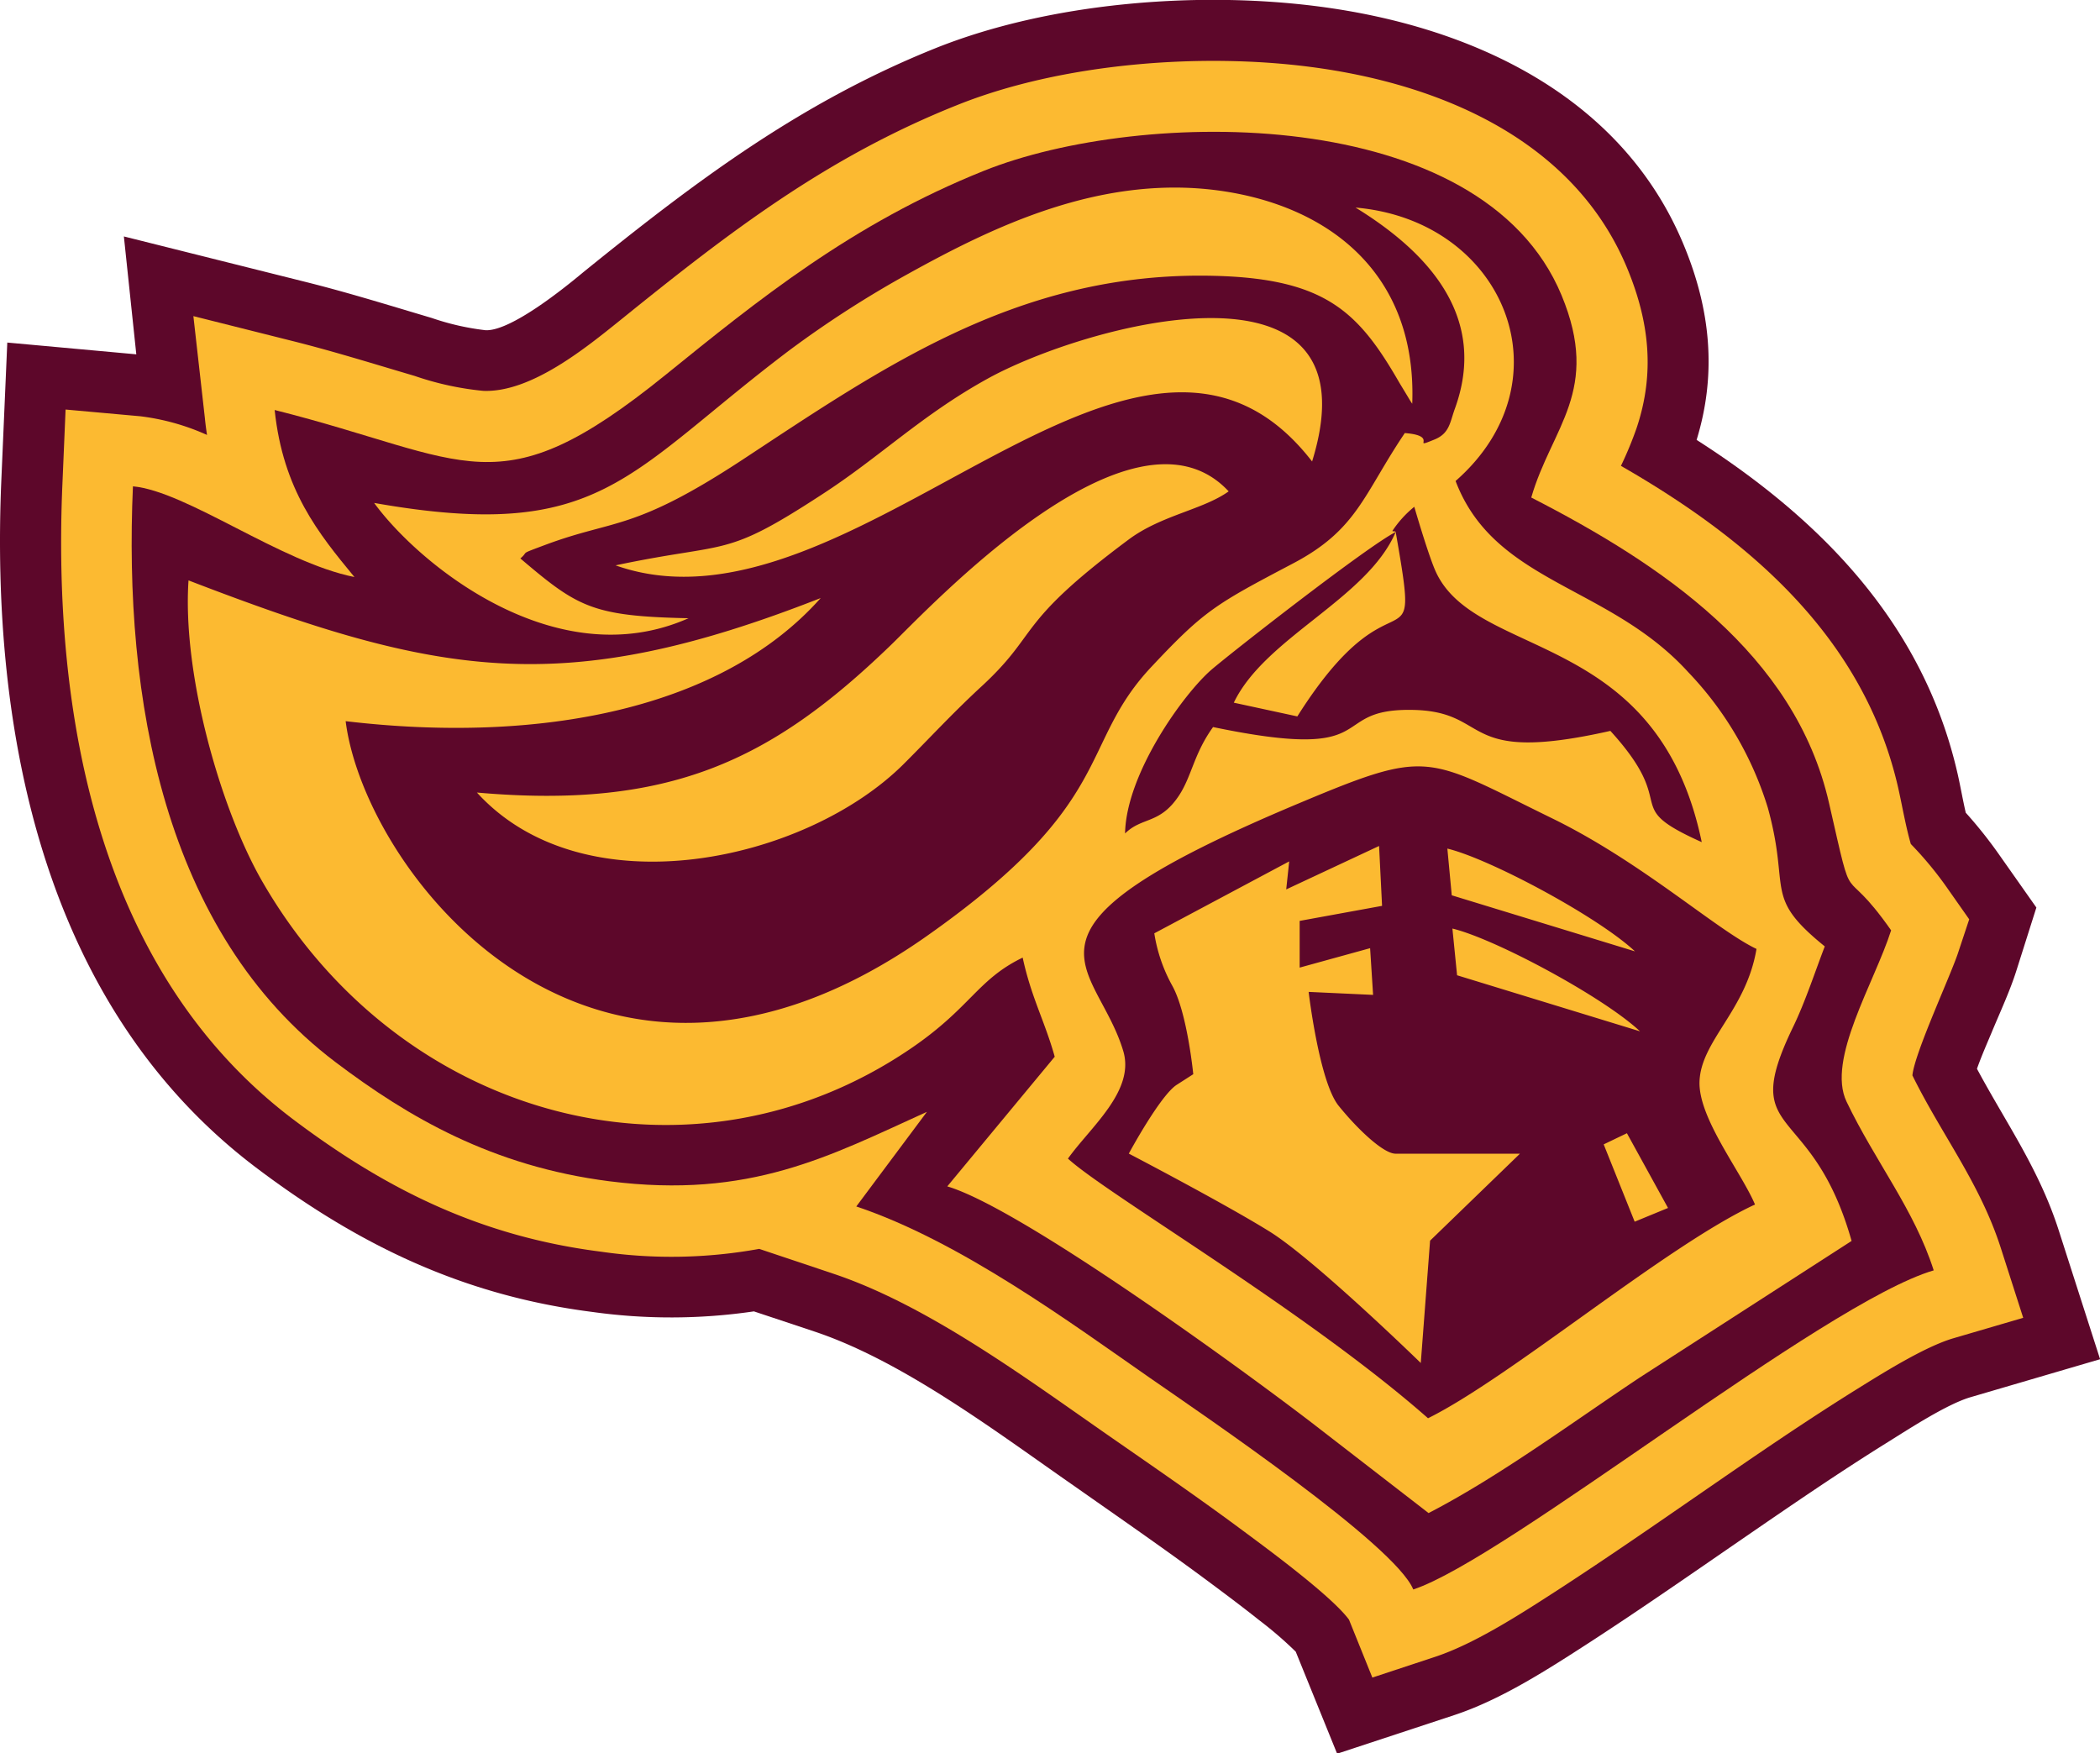
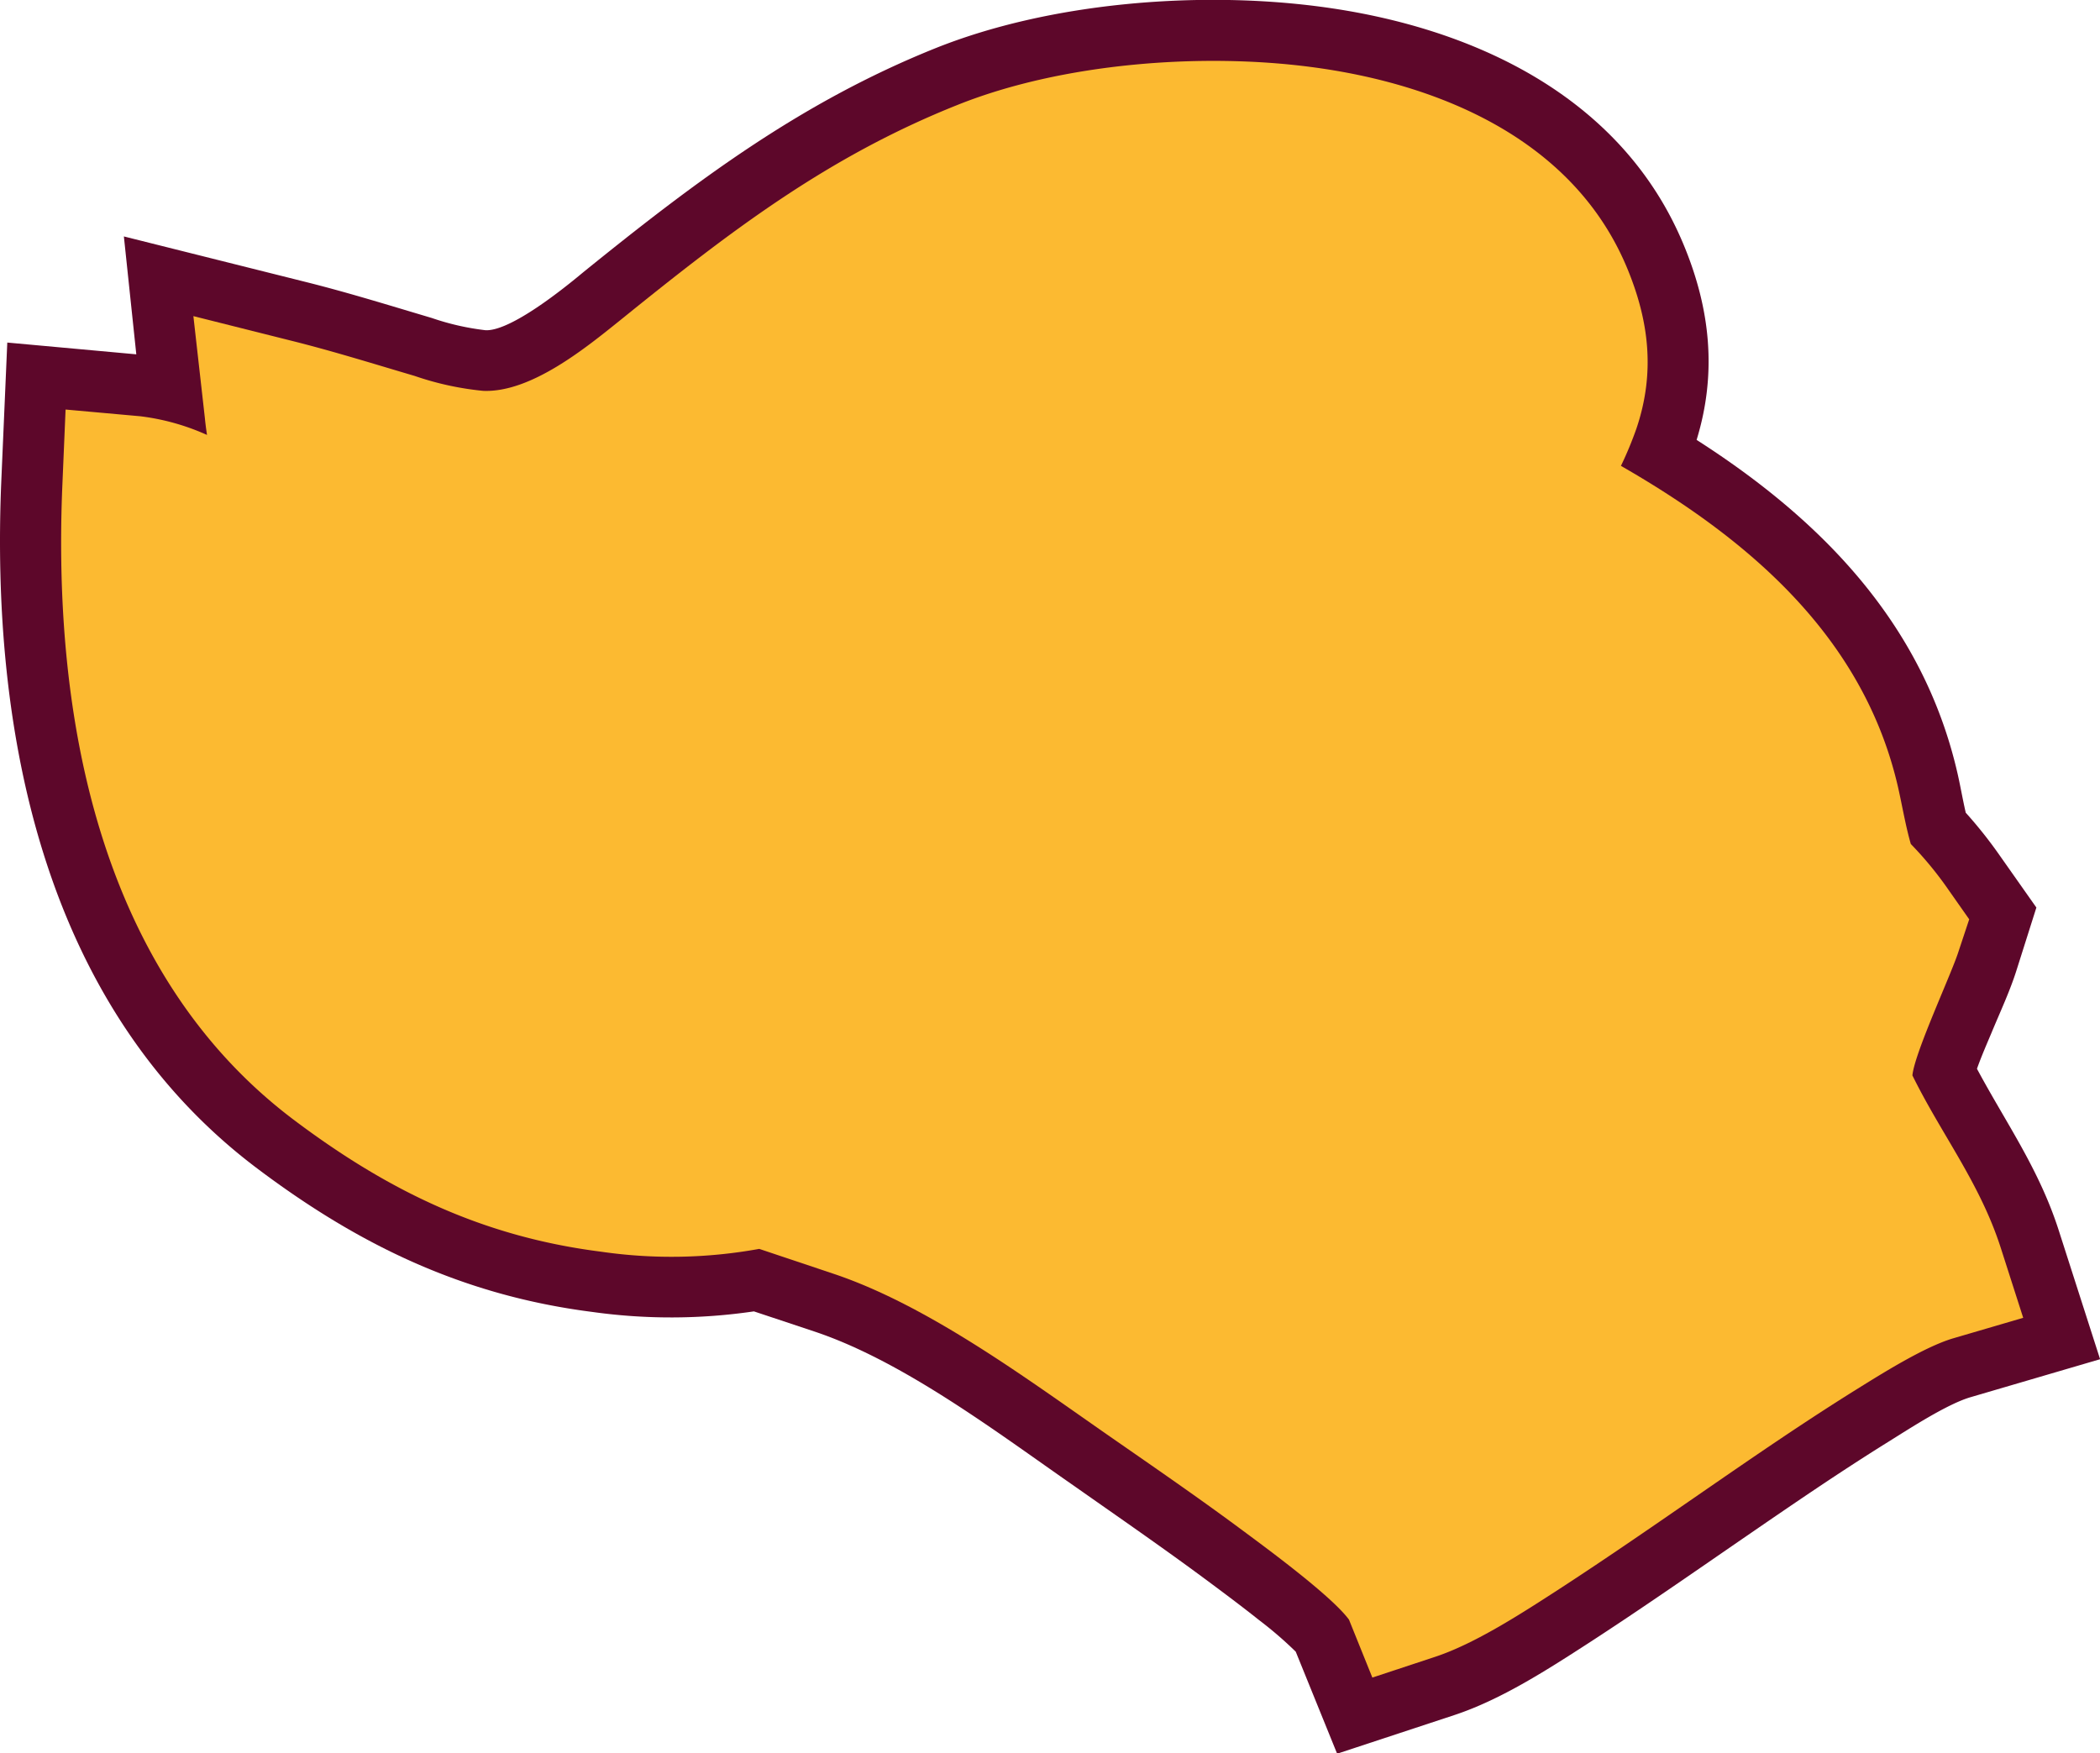
<svg xmlns="http://www.w3.org/2000/svg" id="Layer_1" data-name="Layer 1" viewBox="0 0 224.79 187.67">
  <g id="Layer_1-2" data-name="Layer_1">
    <path id="embroidery1Color" d="M22.19,64.09,20.86,51.47l19.57,4.9c4.51,1.13,8.94,2.51,13.39,3.83a27.3,27.3,0,0,0,5.76,1.31C62.28,61.62,68,57,70,55.33c12-9.71,23.21-18.17,37.71-24,12.21-4.9,28.1-6.17,41.1-4.47,16.24,2.12,32.35,9.49,39,25.47,2.88,6.91,3.59,13.78,1.4,20.92,13.28,8.5,24.27,19.64,27.94,35.75.31,1.36.55,2.78.87,4.16a47.15,47.15,0,0,1,3.56,4.47l4,5.68L223.46,130c-.69,2.21-1.79,4.56-2.68,6.71-.42,1-1.09,2.53-1.56,3.86,3.1,5.79,6.65,10.73,8.76,17.32l4.42,13.77-13.88,4.07c-2.51.74-6.54,3.37-8.8,4.78-5.34,3.32-10.53,6.89-15.71,10.45-5.39,3.71-10.75,7.44-16.23,11-4.47,2.89-9.46,6.13-14.52,7.8l-12.53,4.13-4.43-10.92a41.06,41.06,0,0,0-3.91-3.37c-1.86-1.48-3.76-2.9-5.66-4.31-4.61-3.42-9.34-6.68-14.06-10-8.27-5.74-18.34-13.41-27.91-16.6l-6.46-2.15A60.85,60.85,0,0,1,71,166.6c-13.8-1.76-25-7.15-36-15.46C12.26,133.93,6.59,104.55,7.74,77.62l.64-14.79,13.81,1.26Z" transform="translate(-7.6 -26.16)" fill="#5d072a" fill-rule="evenodd" />
    <path id="embroidery2Color" d="M152,199.54c-1.87-2.54-8.84-7.66-11.35-9.52-4.67-3.47-9.44-6.75-14.22-10.07-8.77-6.09-19.38-14-29.56-17.42l-8-2.68a52.43,52.43,0,0,1-16.94.3C59.17,158.53,49.05,153.57,39,146c-20.92-15.8-25.78-43.37-24.72-68l.34-8,8,.72a24.59,24.59,0,0,1,7.14,2c-.09-.59-.17-1.19-.23-1.81L28.3,60l10.55,2.65c4.44,1.11,8.75,2.46,13.13,3.75A31.93,31.93,0,0,0,59.32,68c5.12.21,11-4.61,14.73-7.61,11.57-9.35,22-17.4,36.05-23,11.13-4.46,26-5.61,37.83-4.06,13.85,1.81,28.15,7.83,33.84,21.52,2.38,5.73,3,11.26,1,17.18a39,39,0,0,1-1.66,4c13.66,7.84,26,18.3,29.68,34.48.39,1.71.81,4.16,1.35,6a38.22,38.22,0,0,1,4.1,5l2.15,3.06L217.25,128c-.74,2.37-4.71,10.85-4.94,13.28,3.13,6.36,7.24,11.52,9.48,18.53l2.38,7.42-7.48,2.19c-3.09.91-7.66,3.79-10.41,5.5-5.41,3.37-10.7,7-15.95,10.62s-10.65,7.37-16.08,10.89c-3.79,2.45-8.75,5.67-13,7.08l-6.75,2.23Z" transform="translate(-7.6 -26.16)" fill="#fcba31" fill-rule="evenodd" />
-     <path id="embroidery3Color" d="M37,70.05c.9,8.57,4.7,13.22,8.54,17.88-7.88-1.57-17.95-9.18-23.71-9.71-1,22.51,3.21,47.69,21.71,61.66,7.76,5.86,16.75,11.13,29.28,12.73,15.09,1.92,23.55-2.69,34-7.43l-7.56,10.13c11.14,3.72,23.11,12.57,31.5,18.4,5.54,3.85,26.18,17.81,28.12,22.6,10-3.3,43.89-30.69,55.71-34.16-2.08-6.51-6.26-11.65-9.33-18.06-2.16-4.51,3-12.76,4.77-18.34-5.5-7.84-3.82-1.23-6.64-13.6-3.64-16.05-18.09-25.66-31.88-32.73C173.7,71.86,179,68,174.75,57.76c-8.54-20.55-45-20.07-61.82-13.32C98.8,50.1,88.67,58.34,78.83,66.3c-18,14.56-20.92,9-41.83,3.75Z" transform="translate(-7.6 -26.16)" fill="#5d072a" fill-rule="evenodd" />
-     <path id="embroidery4Color" d="M73.49,86.68c25.44,9,55.66-35.53,74.56-11.12,7.25-23.37-24.4-14.63-34.83-8.81-7,3.88-11.44,8.33-17.65,12.35C85,86,85.75,84.09,73.49,86.68ZM58.65,111c11.51,12.63,35.25,7.41,45.74-3.11,3-3,4.9-5.1,8-8,6.69-6.08,3.58-6.71,16.06-16,3.5-2.59,7.91-3.16,10.67-5.13-10.33-11.09-32.4,12.88-36.28,16.57C90.15,107.56,79.27,112.82,58.65,111Zm-11-31c4.83,6.62,19.51,18.61,33.65,12.34-10.33-.21-11.88-1.2-18-6.4,1-.84-.31-.34,2.77-1.49,7.35-2.73,9.3-1.41,20.89-9,14.88-9.79,29.3-19.93,49.52-19.78,12.87.1,16.45,3.71,20.93,11.49l.89,1.47c.11.19.3.51.47.75.52-13.92-8.91-21.23-20.76-22.83-12.67-1.7-24.16,3.92-33.12,8.88a112.36,112.36,0,0,0-12.78,8.22C74.57,76.9,72,84.29,47.66,80ZM158,72.48c-4.45,6.59-5.07,10.36-12,14-8.22,4.33-9.46,5-15.09,11-8,8.47-3.53,14.4-24.1,28.88-35.66,25.11-60.18-6.83-62.21-23,20.91,2.47,40.31-1.32,50.85-13.18C67.86,101,54.63,98.63,27.78,88.29c-.69,10.16,3.53,24.78,8,32.41,14.8,25.46,45.79,33.65,69.23,17.76,6.52-4.42,7.18-7.43,12.06-9.79.92,4.27,2.38,6.84,3.43,10.61L109,153.16c7.78,2.3,31,19.16,39,25.29l12.52,9.68c7.55-3.9,15.44-9.75,22.65-14.54L205.8,159c-4.3-15.22-12.19-10.65-6.27-22.89,1.3-2.67,2.42-6.11,3.4-8.64-6.67-5.4-3.63-5.92-6.1-14.85a36.45,36.45,0,0,0-8.51-14.5c-8.51-9.36-20.74-9.49-24.91-20.47,12.25-10.74,5.27-27.89-10.71-29.27,7.94,4.88,14.17,11.82,10.63,21.54-.53,1.46-.56,2.63-2.18,3.29-2.69,1.1.64-.39-3.16-.69Zm-36.09,77.7c4.15,3.82,25.53,16.33,38.55,27.8,8.82-4.37,25.48-18.46,35-22.88-1.49-3.51-6.05-9.21-5.94-13.14.14-4.4,5-7.63,6.1-14.22-4.24-2-12.3-9.32-21.92-14-13.58-6.64-13-7.49-27.08-1.58-32.91,13.8-21.69,16.78-18.78,26.52,1.27,4.28-3.54,8.15-5.94,11.53ZM156.64,83c.11.07.34,0,.36.11,2.76,15.86.08,2.94-10.53,19.74l-6.8-1.47c3.36-7,14.25-11.09,17.33-18.27C154,84.62,139.68,95.8,137.3,97.83c-3,2.58-9.16,11.14-9.27,17.55,1.84-1.81,3.72-.95,5.78-4.07,1.37-2.09,1.59-4.48,3.64-7.32,18.29,3.81,12.12-1.86,21-1.84,9.08,0,4.89,6,21.53,2.25,7.63,8.37.82,7.88,9.78,11.91-4.79-23-24.35-19.43-28.54-29.11-.62-1.43-1.69-4.93-2.23-6.79A11.51,11.51,0,0,0,156.64,83ZM163,122,182.61,128c-3.92-3.68-15.51-9.9-20.08-11Zm.57,8.56,19.58,6c-3.92-3.68-15.51-9.9-20.08-11Zm-3.88,41.51S148.33,161,143.51,158s-15.08-8.35-15.08-8.35,3.37-6.25,5.14-7.37l1.76-1.13s-.64-6.57-2.24-9.46a16.9,16.9,0,0,1-1.93-5.62l14.44-7.7-.32,3,9.94-4.65.32,6.41-8.82,1.61v5l7.54-2.08.32,5-6.9-.32s1.13,9.62,3.21,12.19,4.81,5.13,6.1,5.13H170.3l-9.62,9.31-1,13.15Zm19.58-23.41,2.48-1.19,4.4,8-3.57,1.47-3.31-8.26Z" transform="translate(-7.6 -26.16)" fill="#fcba31" fill-rule="evenodd" />
  </g>
</svg>